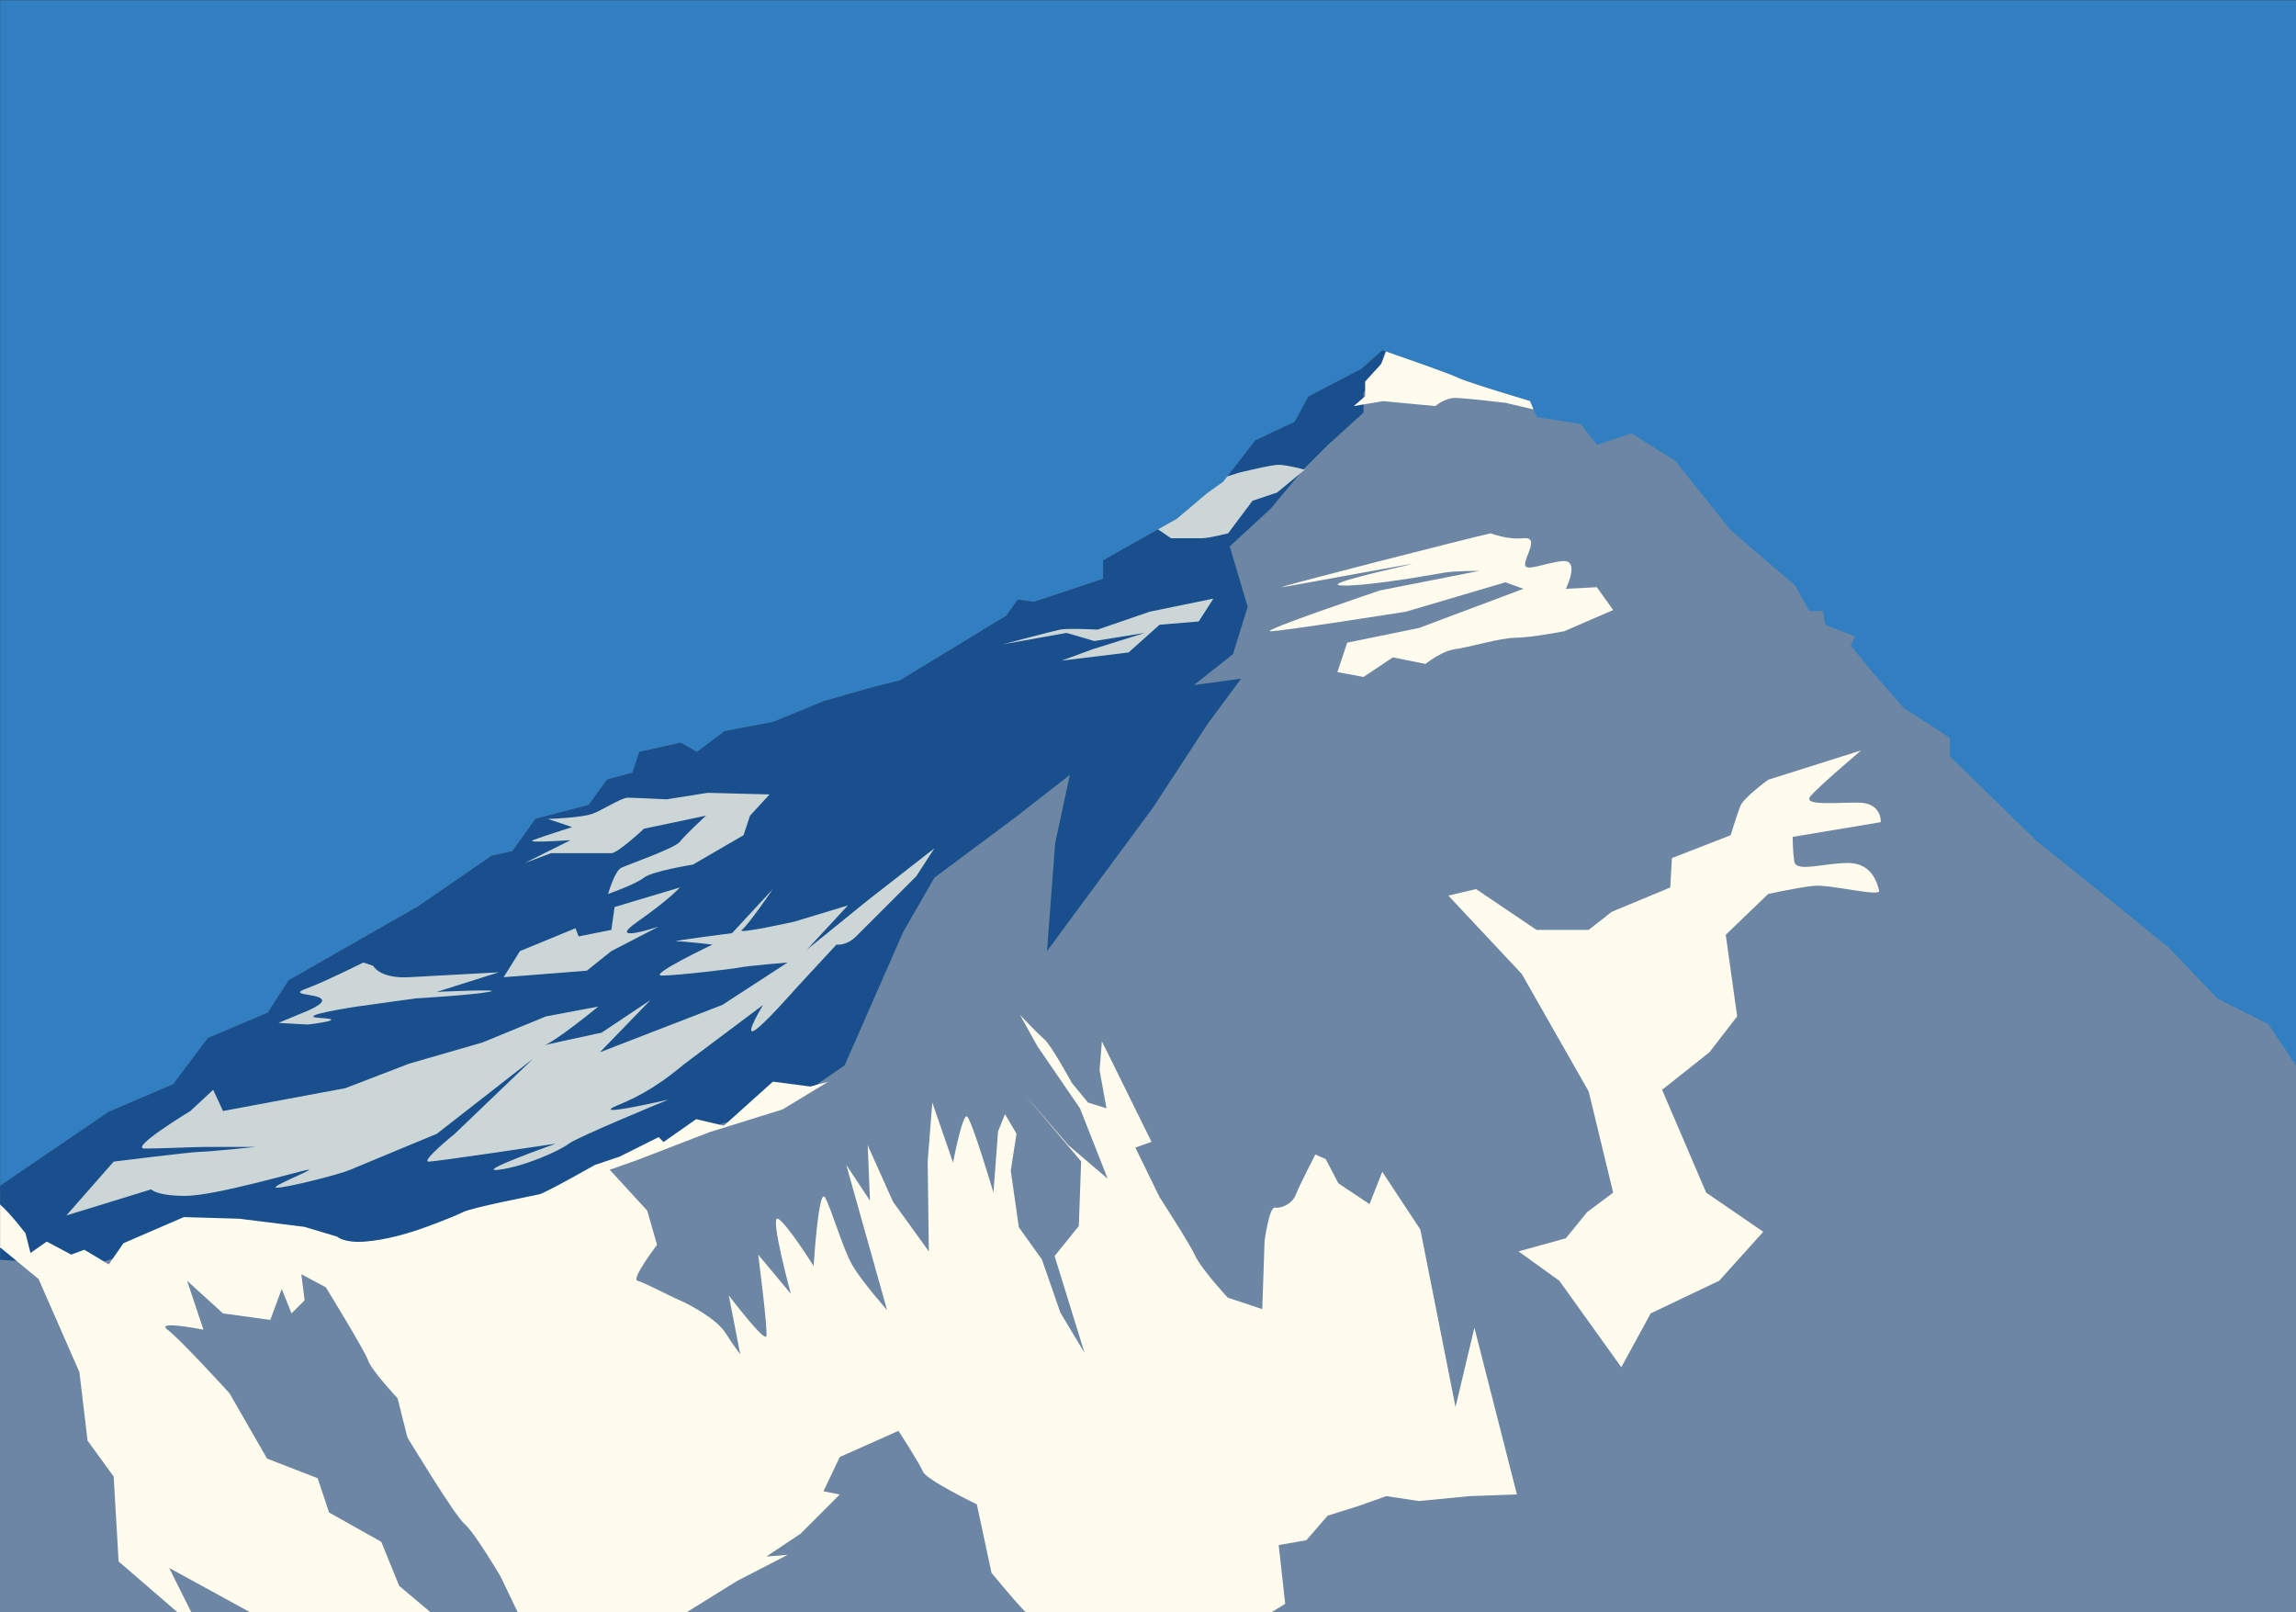
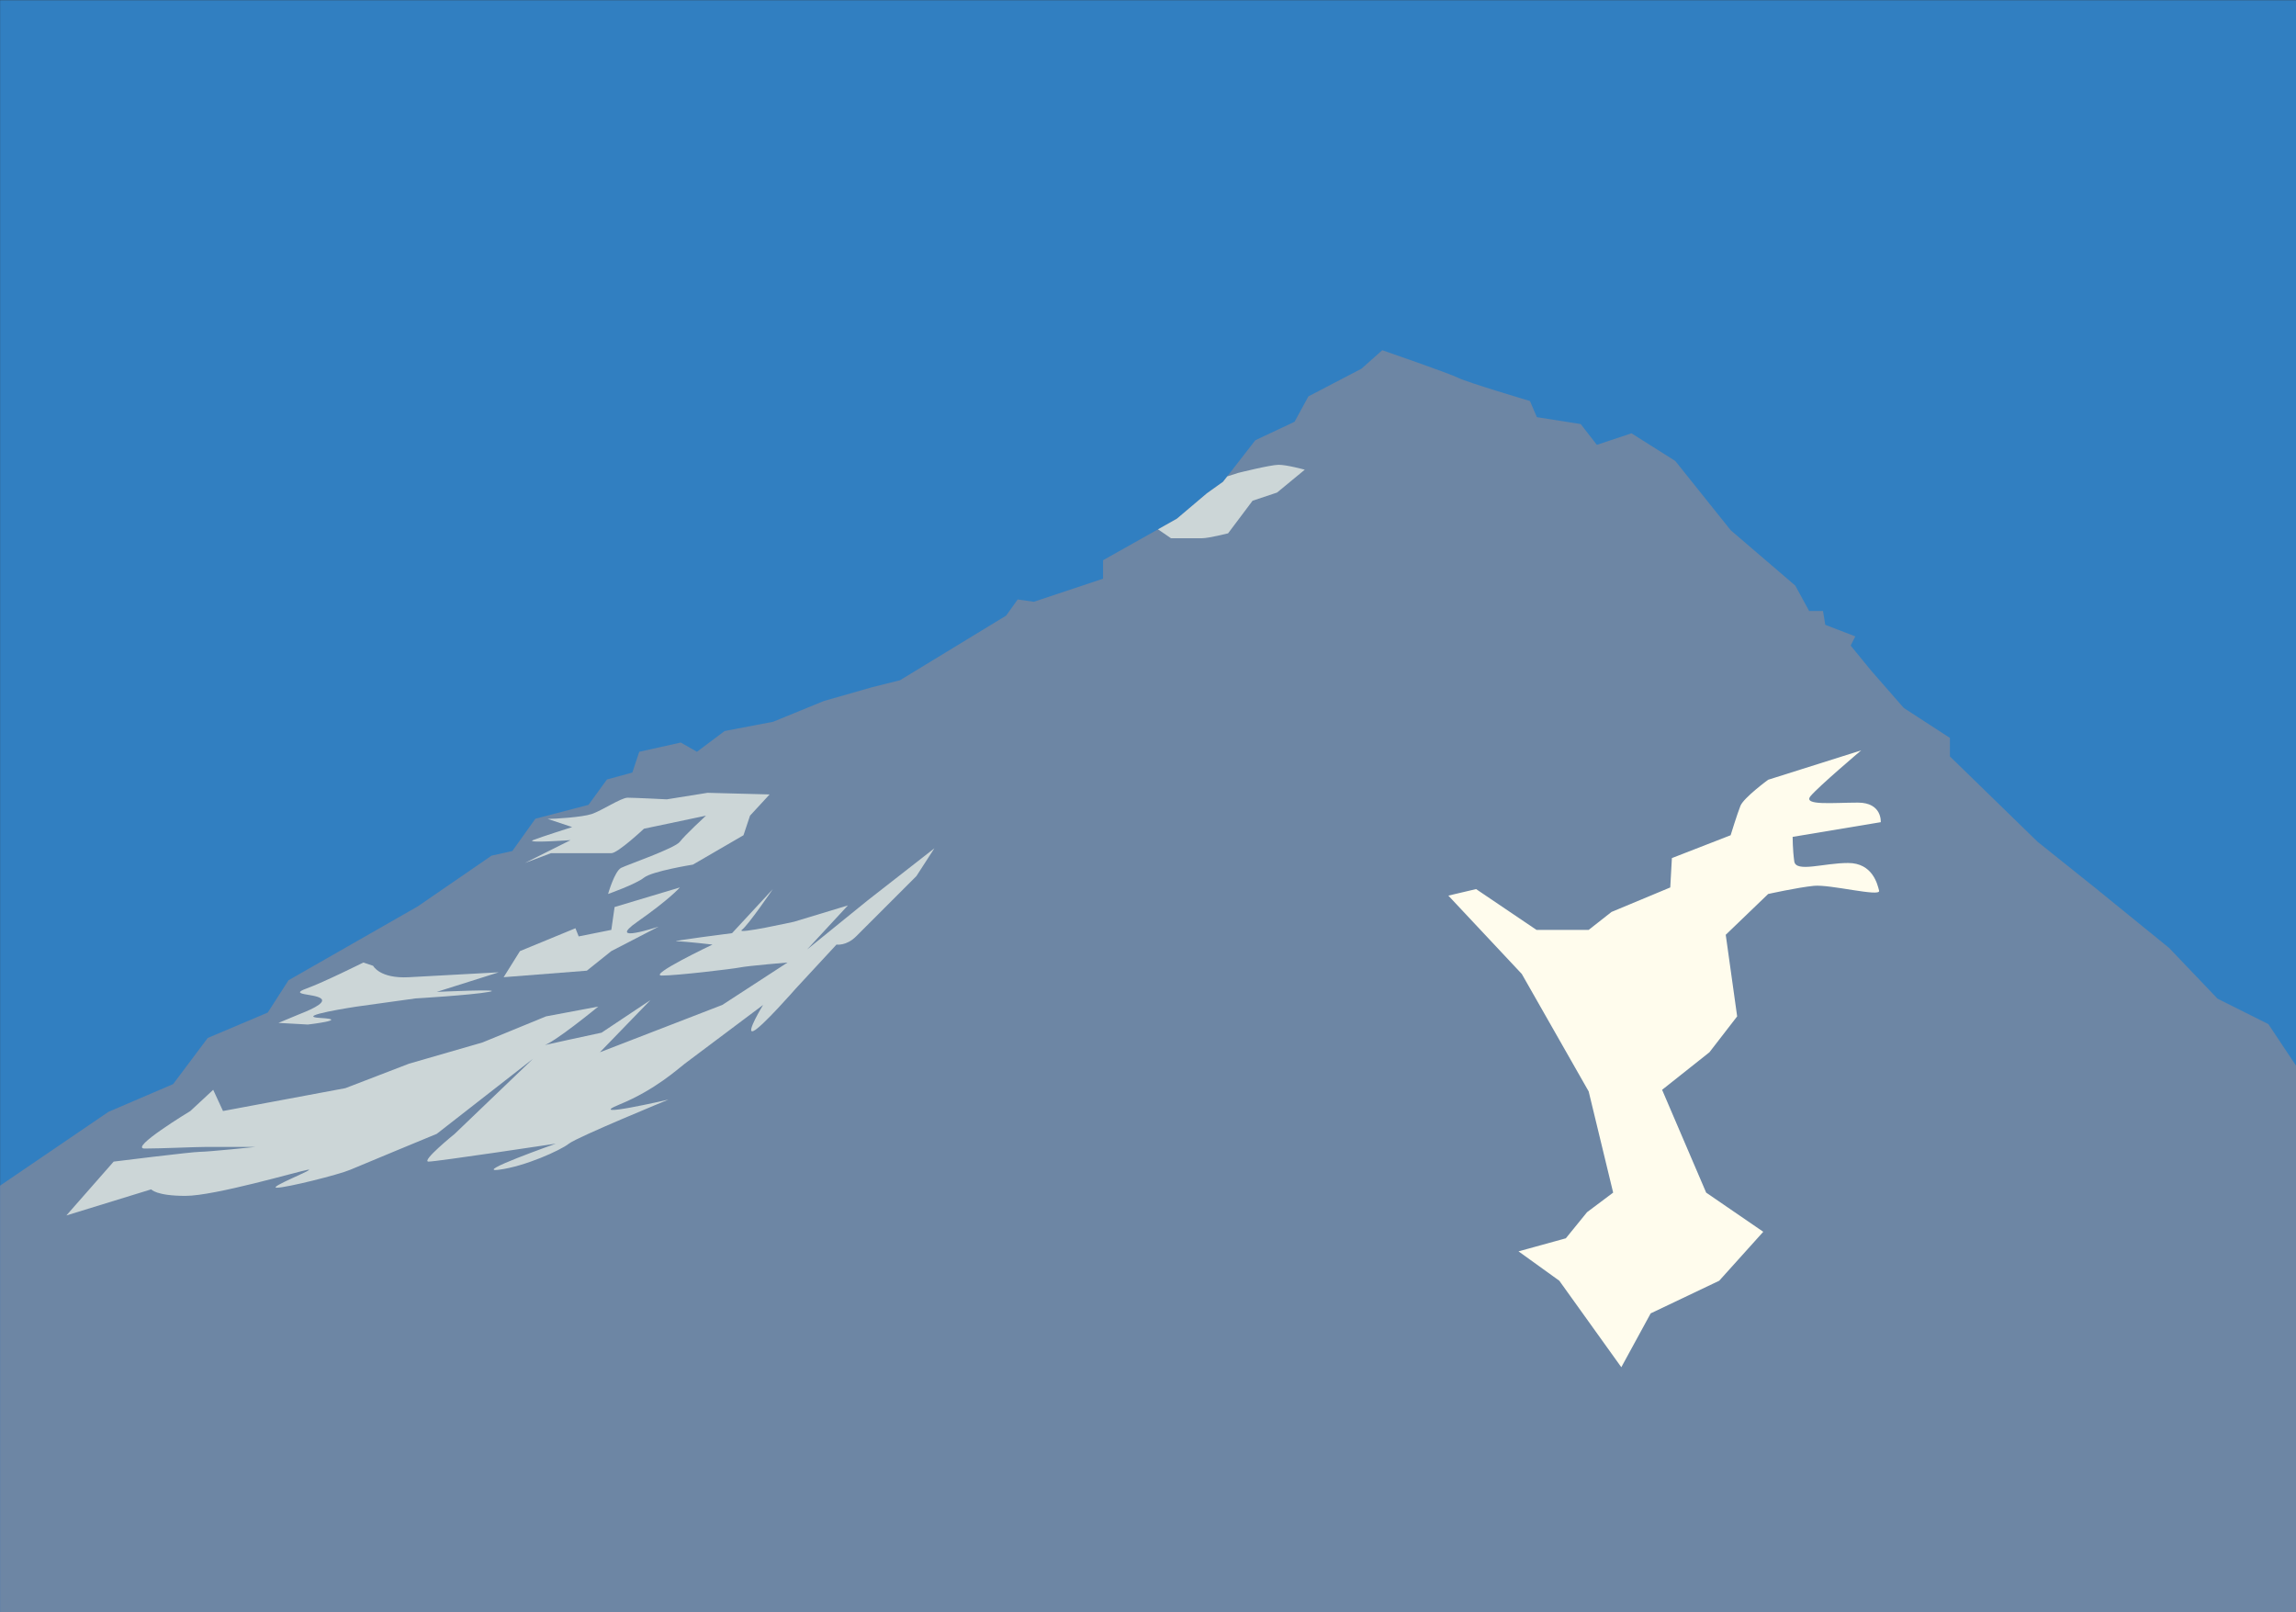
<svg xmlns="http://www.w3.org/2000/svg" xmlns:ns1="http://www.inkscape.org/namespaces/inkscape" xmlns:ns2="http://sodipodi.sourceforge.net/DTD/sodipodi-0.dtd" width="800" height="561.753" id="svg10408" version="1.1" ns1:version="0.48.4 r9939" ns2:docname="Mount Everest.svg">
  <rect width="100%" height="100%" fill="#333333" stroke="none" />
  <defs id="defs10410" />
  <ns2:namedview id="base" pagecolor="#ffffff" bordercolor="#666666" borderopacity="1.0" ns1:pageopacity="0.0" ns1:pageshadow="2" ns1:zoom="0.35" ns1:cx="-162.42239" ns1:cy="194.96581" ns1:document-units="px" ns1:current-layer="layer1" showgrid="false" fit-margin-top="0" fit-margin-left="0" fit-margin-right="0" fit-margin-bottom="0" ns1:window-width="1920" ns1:window-height="1018" ns1:window-x="-8" ns1:window-y="-8" ns1:window-maximized="1" />
  <g ns1:label="Layer 1" ns1:groupmode="layer" id="layer1" transform="translate(-537.422,-165.575)">
    <g transform="matrix(0.402,0,0,0.402,1647.544,2852.202)" id="g9181">
      <path ns2:nodetypes="ccccc" ns1:connector-curvature="0" id="path9183" d="m -2761.428,-6682.985 1990,0 0,1397.347 -1990,0 z" style="fill:#317fc1;fill-opacity:1;stroke:none" />
      <path style="fill:#6d86a4;fill-opacity:1;stroke:none" d="m -2761.428,-5655.638 94,-64 56,-24 30,-40 52,-22 18,-28 112,-64 64,-44 18,-4 20,-28 46,-12 16,-22 22,-6 6,-18 36,-8 14,8 24,-18 42,-8 44,-18 42,-12 24,-6 92,-56 10,-14 14,2 48,-16 12,-4 0,-16 64,-36 26,-22 14,-10 28,-36 34,-16 12,-22 46,-24 18,-16 c 0,0 58,20 66,24 8,4 62,20 62,20 l 6,14 38,6 14,18 30,-10 38,24 48,60 56,48 12,22 12,0 2,12 26,10 -4,8 18,22 28,32 40,26 0,16 76,74 50,40 64,52 42,44 44,22 24,36 0,474 -1990,0 z" id="path9185" ns1:connector-curvature="0" ns2:nodetypes="cccccccccccccccccccccccccccccccccccscccccccccccccccccccccccccc" />
-       <path style="fill:#184f8c;fill-opacity:1;stroke:none" d="m -1563.428,-6379.625 -18,16 -46,24 -12,22 -34,16 -28,36 -14,10 -26,22 -64,36 0,16 -12,4 -48,16 -14,-2 -10,14 -92,56 -24,6 -42,12 -44,18 -42,8 -24,18 -14,-8 -36,8 -6,18 -22,6 -16,22 -46,12 -20,28 -18,4 -64,44 -112,64 -18,28 -52,22 -30,40 -56,24 -94,64 0,64.25 c 19.663,1.163 76,5.75 76,5.75 l 78,-24 119.812,18 79.219,-11.312 154.125,-59.375 117.406,-46.688 57.969,-16.969 49.5,-33.937 50.906,-115.969 26.875,-46.656 72.125,-53.75 45.25,-35.344 -12.719,59.375 -7.062,93.344 91.906,-124.438 48.094,-73.531 28.281,-38.188 -41,5.656 33.938,-26.875 12.719,-41.031 -15.562,-52.312 35.375,-32.531 28.281,-33.938 21.188,-21.219 31.125,-28.281 0,-16.969 12.719,-18.375 6.156,-17.781 c -0.552,-0.191 -2.625,-0.906 -2.625,-0.906 z" id="path9187" ns1:connector-curvature="0" />
-       <path style="fill:#fffced;fill-opacity:1;stroke:none" d="m -1560.116,-6378.469 -4,10.438 -14.156,15.562 0,12.75 -9.875,8.469 25.438,-4.25 45.25,4.25 c 0,0 8.483,-7.062 16.969,-7.062 8.485,0 43.844,4.25 43.844,4.25 l 24.062,5.656 0.156,-0.219 -3,-7 c 0,0 -54,-16 -62,-20 -7.278,-3.639 -53.968,-19.828 -62.688,-22.844 z" id="path9189" ns1:connector-curvature="0" />
      <path style="fill:#ccd6d7;fill-opacity:1;stroke:none" d="m -1653.209,-6280.344 c -7.071,0 -35.375,7.094 -35.375,7.094 0,0 -3.785,1.304 -9.219,2.969 l -3.625,4.656 -14,10 -26,22 -16.375,9.219 11.25,7.719 26.875,0 c 5.657,0 22.625,-4.25 22.625,-4.25 l 21.219,-28.281 21.219,-7.062 24.031,-19.813 c 0,0 -15.554,-4.25 -22.625,-4.25 z" id="path9191" ns1:connector-curvature="0" />
-       <path style="fill:#ccd6d7;fill-opacity:1;stroke:none" d="m -1709.784,-6164.37 -55.154,11.314 -45.255,15.556 c 0,0 -25.456,-1.414 -32.527,0 -7.071,1.414 -49.497,12.728 -49.497,12.728 l 55.154,-9.899 24.042,7.071 43.841,-7.071 -45.255,14.142 -26.87,9.899 57.983,-7.071 26.87,-24.042 33.941,-2.829 z" id="path9193" ns1:connector-curvature="0" />
      <path style="fill:#ccd6d7;fill-opacity:1;stroke:none" d="m -2286.783,-5973.451 c 5.657,0 29.698,-1.414 38.184,-4.243 8.485,-2.828 25.456,-14.142 31.113,-14.142 5.657,0 33.941,1.414 33.941,1.414 l 35.355,-5.657 53.74,1.414 -16.971,18.385 -5.657,16.971 -43.841,25.456 c 0,0 -35.355,5.657 -42.426,11.314 -7.071,5.657 -31.113,14.142 -31.113,14.142 0,0 5.657,-19.799 11.314,-22.627 5.657,-2.828 46.669,-16.971 50.912,-22.627 4.243,-5.657 22.627,-22.627 22.627,-22.627 l -53.74,11.314 c 0,0 -22.627,21.213 -28.284,21.213 -5.657,0 -52.326,0 -52.326,0 l -22.627,8.485 39.598,-19.799 c 0,0 -39.598,2.828 -32.527,0 7.071,-2.829 33.941,-11.314 33.941,-11.314 z" id="path9195" ns1:connector-curvature="0" />
      <path style="fill:#ccd6d7;fill-opacity:1;stroke:none" d="m -2503.158,-5803.745 c 7.071,-2.828 25.456,-9.899 19.799,-14.142 -5.657,-4.243 -28.284,-2.828 -12.728,-8.485 15.556,-5.657 49.497,-22.627 49.497,-22.627 l 8.485,2.828 c 0,0 5.657,11.314 31.113,9.899 25.456,-1.414 77.782,-4.243 77.782,-4.243 l -53.74,16.971 c 0,0 60.811,-2.828 45.255,0 -15.556,2.829 -63.64,5.657 -63.64,5.657 l -50.912,7.071 c 0,0 -56.569,8.485 -31.113,9.899 25.456,1.414 -11.314,5.657 -11.314,5.657 l -25.456,-1.414 z" id="path9197" ns1:connector-curvature="0" />
      <path style="fill:#ccd6d7;fill-opacity:1;stroke:none" d="m -2262.742,-5878.699 -48.083,19.799 -14.142,22.627 72.125,-5.657 21.213,-16.971 41.012,-21.213 c 0,0 -46.669,15.556 -18.385,-4.243 28.284,-19.799 36.77,-29.698 36.77,-29.698 l -56.569,16.971 -2.828,19.799 -28.284,5.657 z" id="path9199" ns1:connector-curvature="0" />
      <path style="fill:#ccd6d7;fill-opacity:1;stroke:none" d="m -2091.622,-5912.64 -35.355,38.184 c 0,0 -55.154,7.071 -48.083,7.071 7.071,0 31.113,2.828 31.113,2.828 0,0 -56.569,26.87 -43.841,26.87 12.728,0 60.811,-5.657 67.882,-7.071 7.071,-1.414 41.012,-4.243 41.012,-4.243 l -56.569,36.77 -106.066,41.012 43.841,-45.255 -42.426,28.284 c 0,0 -59.397,12.728 -50.912,11.314 8.485,-1.414 48.083,-33.941 48.083,-33.941 l -45.255,8.485 -55.154,22.627 -63.64,18.385 -55.154,21.213 -106.066,19.799 -8.485,-18.385 -19.799,18.385 c 0,0 -53.74,32.527 -39.598,32.527 14.142,0 43.841,-1.414 53.74,-1.414 9.899,0 42.426,0 42.426,0 0,0 -41.012,4.243 -48.083,4.243 -7.071,0 -74.953,8.485 -74.953,8.485 l -41.012,46.669 73.539,-22.627 c 0,0 4.243,5.657 29.698,5.657 25.456,0 97.581,-21.213 106.066,-22.627 8.485,-1.414 -35.355,15.556 -26.87,15.556 8.485,0 53.74,-11.314 63.64,-15.556 9.899,-4.243 74.953,-31.113 74.953,-31.113 l 83.439,-65.054 -67.882,65.054 c 0,0 -29.698,24.042 -22.627,24.042 7.071,0 110.309,-15.556 110.309,-15.556 0,0 -72.125,25.456 -49.497,22.627 22.627,-2.828 53.74,-16.971 60.811,-22.627 7.071,-5.657 86.267,-38.184 86.267,-38.184 0,0 -73.539,16.971 -42.426,4.243 31.113,-12.728 50.912,-31.113 56.569,-35.355 5.657,-4.243 67.882,-50.912 67.882,-50.912 0,0 -15.556,25.456 -8.485,22.628 7.071,-2.829 36.77,-36.77 36.77,-36.77 l 35.355,-38.184 c 0,0 8.485,1.414 16.971,-7.071 8.485,-8.485 52.326,-52.326 52.326,-52.326 l 15.556,-24.042 -57.983,45.255 -52.326,42.426 35.355,-38.184 -46.669,14.142 c 0,0 -50.912,11.314 -45.255,7.071 5.657,-4.243 26.87,-35.355 26.87,-35.355 z" id="path9201" ns1:connector-curvature="0" />
-       <path style="fill:#fffced;fill-opacity:1;stroke:none" d="m -1877.428,-5803.625 15,27 37,54 24,61 -34,-29 -38,-44 49,58 -2,56 -21,26 26,84 -21,-35 -16,-46 -20,-28 -7,-49 5,-32 -10,-17 -6,15 -4,53 c 0,0 -19,-64 -23,-66 -4,-2 -12,40 -12,40 l -18,-52 -4,51 1,78 -31,-43 -22,-49 2,48 -20.562,-31 35.375,125.844 c 0,0 -21.233,-24.045 -29.719,-38.188 -8.485,-14.142 -18.374,-49.475 -24.031,-59.375 -5.657,-9.899 -9.906,59.375 -9.906,59.375 0,0 -24.023,-38.172 -31.094,-41 -7.071,-2.828 11.312,65.063 11.312,65.063 l -28.281,-33.938 c 0,0 8.477,65.031 7.062,70.688 -1.414,5.657 -32.531,-35.344 -32.531,-35.344 l 9.906,50.906 c 0,0 -5.679,-7.061 -12.75,-18.375 -7.071,-11.314 -29.694,-24.039 -39.594,-28.281 -9.899,-4.243 -31.093,-15.555 -36.75,-16.969 -5.657,-1.414 16.969,-31.125 16.969,-31.125 l -8.5,-29.687 -32.531,-35.375 24.062,-8.469 62.219,-24.031 63.625,-19.813 39.594,-24.031 -15.531,4.219 -32.531,-4.219 -42.438,38.156 -24.031,-5.656 -28.281,19.812 -4.25,-4.25 -33.938,16.969 -21.219,7.094 c 0,0 -42.437,24.023 -48.094,25.438 -5.657,1.414 -57.983,11.32 -66.469,15.562 -8.485,4.243 -31.108,12.734 -39.594,15.562 -8.485,2.828 -26.865,8.492 -45.25,9.906 -18.385,1.414 -24.031,-4.25 -24.031,-4.25 l -28.281,-8.5 -56.594,-7.063 -48.062,-1.406 -52.344,22.625 -12.719,18.375 -21.219,-12.719 -11.312,4.25 -21.219,-11.312 -14.125,9.875 -4.25,-16.969 c 0,0 -12.744,-16.752 -22.094,-25.094 l 0,37.625 0.875,0.219 32.531,26.844 35.344,80.625 7.094,59.406 22.625,31.094 4.25,73.562 51.406,44.344 11.781,0 -19.344,-38.688 70.719,38.688 155.844,0 c -0.062,-0.1 -0.312,-0.531 -0.312,-0.531 l -26.875,-22.625 -15.531,-38.188 -45.281,-25.437 -9.875,-29.688 -43.844,-17 -32.531,-56.562 c 0,0 -42.436,-46.671 -53.75,-55.156 -11.314,-8.485 31.125,0 31.125,0 l -14.156,-42.406 31.125,28.281 41,5.656 9.906,-26.875 8.5,21.219 11.312,-11.312 -2.844,-22.625 21.219,11.312 c 0,0 33.953,55.14 36.781,63.625 2.828,8.485 25.438,32.531 25.438,32.531 l 8.5,33.937 c 0,0 41.015,67.898 49.5,74.969 8.485,7.071 31.094,45.25 31.094,45.25 l 15.188,31.625 145.812,0 44.062,-27.375 43.844,-22.625 -18.375,1.406 29.688,-19.812 33.938,-33.938 -14.125,-2.812 14.125,-29.719 50.906,-22.625 c 0,0 18.39,28.304 21.219,35.375 2.828,7.071 46.688,28.281 46.688,28.281 l 12.719,59.375 c 0,0 22.869,27.953 30.062,34.469 l 212.094,0 12.406,-7.594 -5.656,-50.906 24.031,-4.25 18.375,-21.219 26.875,-8.469 24.062,-8.5 28.281,4.25 43.844,-4.25 41.026,-1.467 -36.855,-144.448 -16.343,68.735 -30.515,-153.882 -33,-50 -11,28 -27,-18 -11,-21 -9,-4 c 0,0 -14,27 -17,35 -3,8 -13,12 -18,11 -5,-1 -9,29 -9,29 l -2,59 -30,-10 c 0,0 -23,-25 -28,-36 -5,-11 -31,-51 -31,-51 l -21,-43 14,-5 -38,-77 -5,-10 -2,25 6,33 -16,-5 -14,-17 c 0,0 -18,-33 -24,-38 -6,-5 -21,-21 -21,-21 z" id="path9203" ns1:connector-curvature="0" ns2:nodetypes="ccccccccccccccccccscccccccccssccccsccssccccccccccccccccsssscccccccccccccccccccccccccccccccscccccccccsccscccccccccccscccccccccccccccccccccsscccscccccccccsc" />
-       <path style="fill:#fffced;fill-opacity:1;stroke:none" d="m -1469.368,-6220.938 c -14.142,2.828 -190.919,48.083 -181.019,46.669 9.899,-1.414 123.037,-22.628 111.723,-19.799 -11.314,2.828 -83.439,18.385 -57.983,18.385 25.456,0 79.196,-9.899 87.681,-11.314 8.485,-1.414 29.698,-1.414 29.698,-1.414 l -86.267,16.971 c 0,0 -104.652,35.355 -94.752,35.355 9.899,0 117.38,-16.971 117.38,-16.971 l 86.267,-25.456 15.556,5.657 -90.51,33.941 -62.225,12.728 -8.485,25.456 22.627,4.243 25.456,-16.971 28.284,5.657 c 0,0 14.142,-11.314 25.456,-12.728 11.314,-1.414 39.598,-9.899 52.326,-9.899 12.728,0 42.426,-5.657 42.426,-5.657 l 42.426,-18.385 -14.142,-19.799 -26.87,1.414 c 0,0 12.728,-25.456 -2.828,-24.042 -15.556,1.414 -32.527,9.899 -32.527,2.829 0,-7.071 12.728,-24.042 -1.414,-22.627 -14.142,1.414 -28.284,-4.243 -28.284,-4.243 z" id="path9205" ns1:connector-curvature="0" />
      <path style="fill:#fffced;fill-opacity:1;stroke:none" d="m -1228.952,-6007.392 c 0,0 -21.213,15.556 -24.042,22.627 -2.828,7.071 -8.485,25.456 -8.485,25.456 l -50.912,19.799 -1.414,25.456 -50.912,21.213 -19.799,15.556 -45.255,0 -52.326,-35.355 -24.042,5.657 63.64,67.882 57.983,101.823 21.213,87.681 -22.627,16.971 -18.385,22.627 -41.012,11.314 35.355,25.456 53.74,74.953 25.456,-46.669 59.397,-28.284 38.184,-42.426 -49.498,-33.941 -38.184,-89.096 41.012,-32.527 24.042,-31.113 -9.899,-70.711 36.77,-35.355 c 0,0 25.456,-5.657 39.598,-7.071 14.142,-1.414 57.983,9.899 56.569,4.243 -1.414,-5.657 -5.657,-24.042 -26.87,-24.042 -21.213,0 -45.255,8.485 -46.669,-1.414 -1.414,-9.899 -1.414,-21.213 -1.414,-21.213 l 76.368,-12.728 c 0,0 1.414,-16.971 -19.799,-16.971 -21.213,0 -48.083,2.828 -41.012,-5.657 7.071,-8.485 43.841,-39.598 43.841,-39.598 z" id="path9207" ns1:connector-curvature="0" />
    </g>
  </g>
</svg>